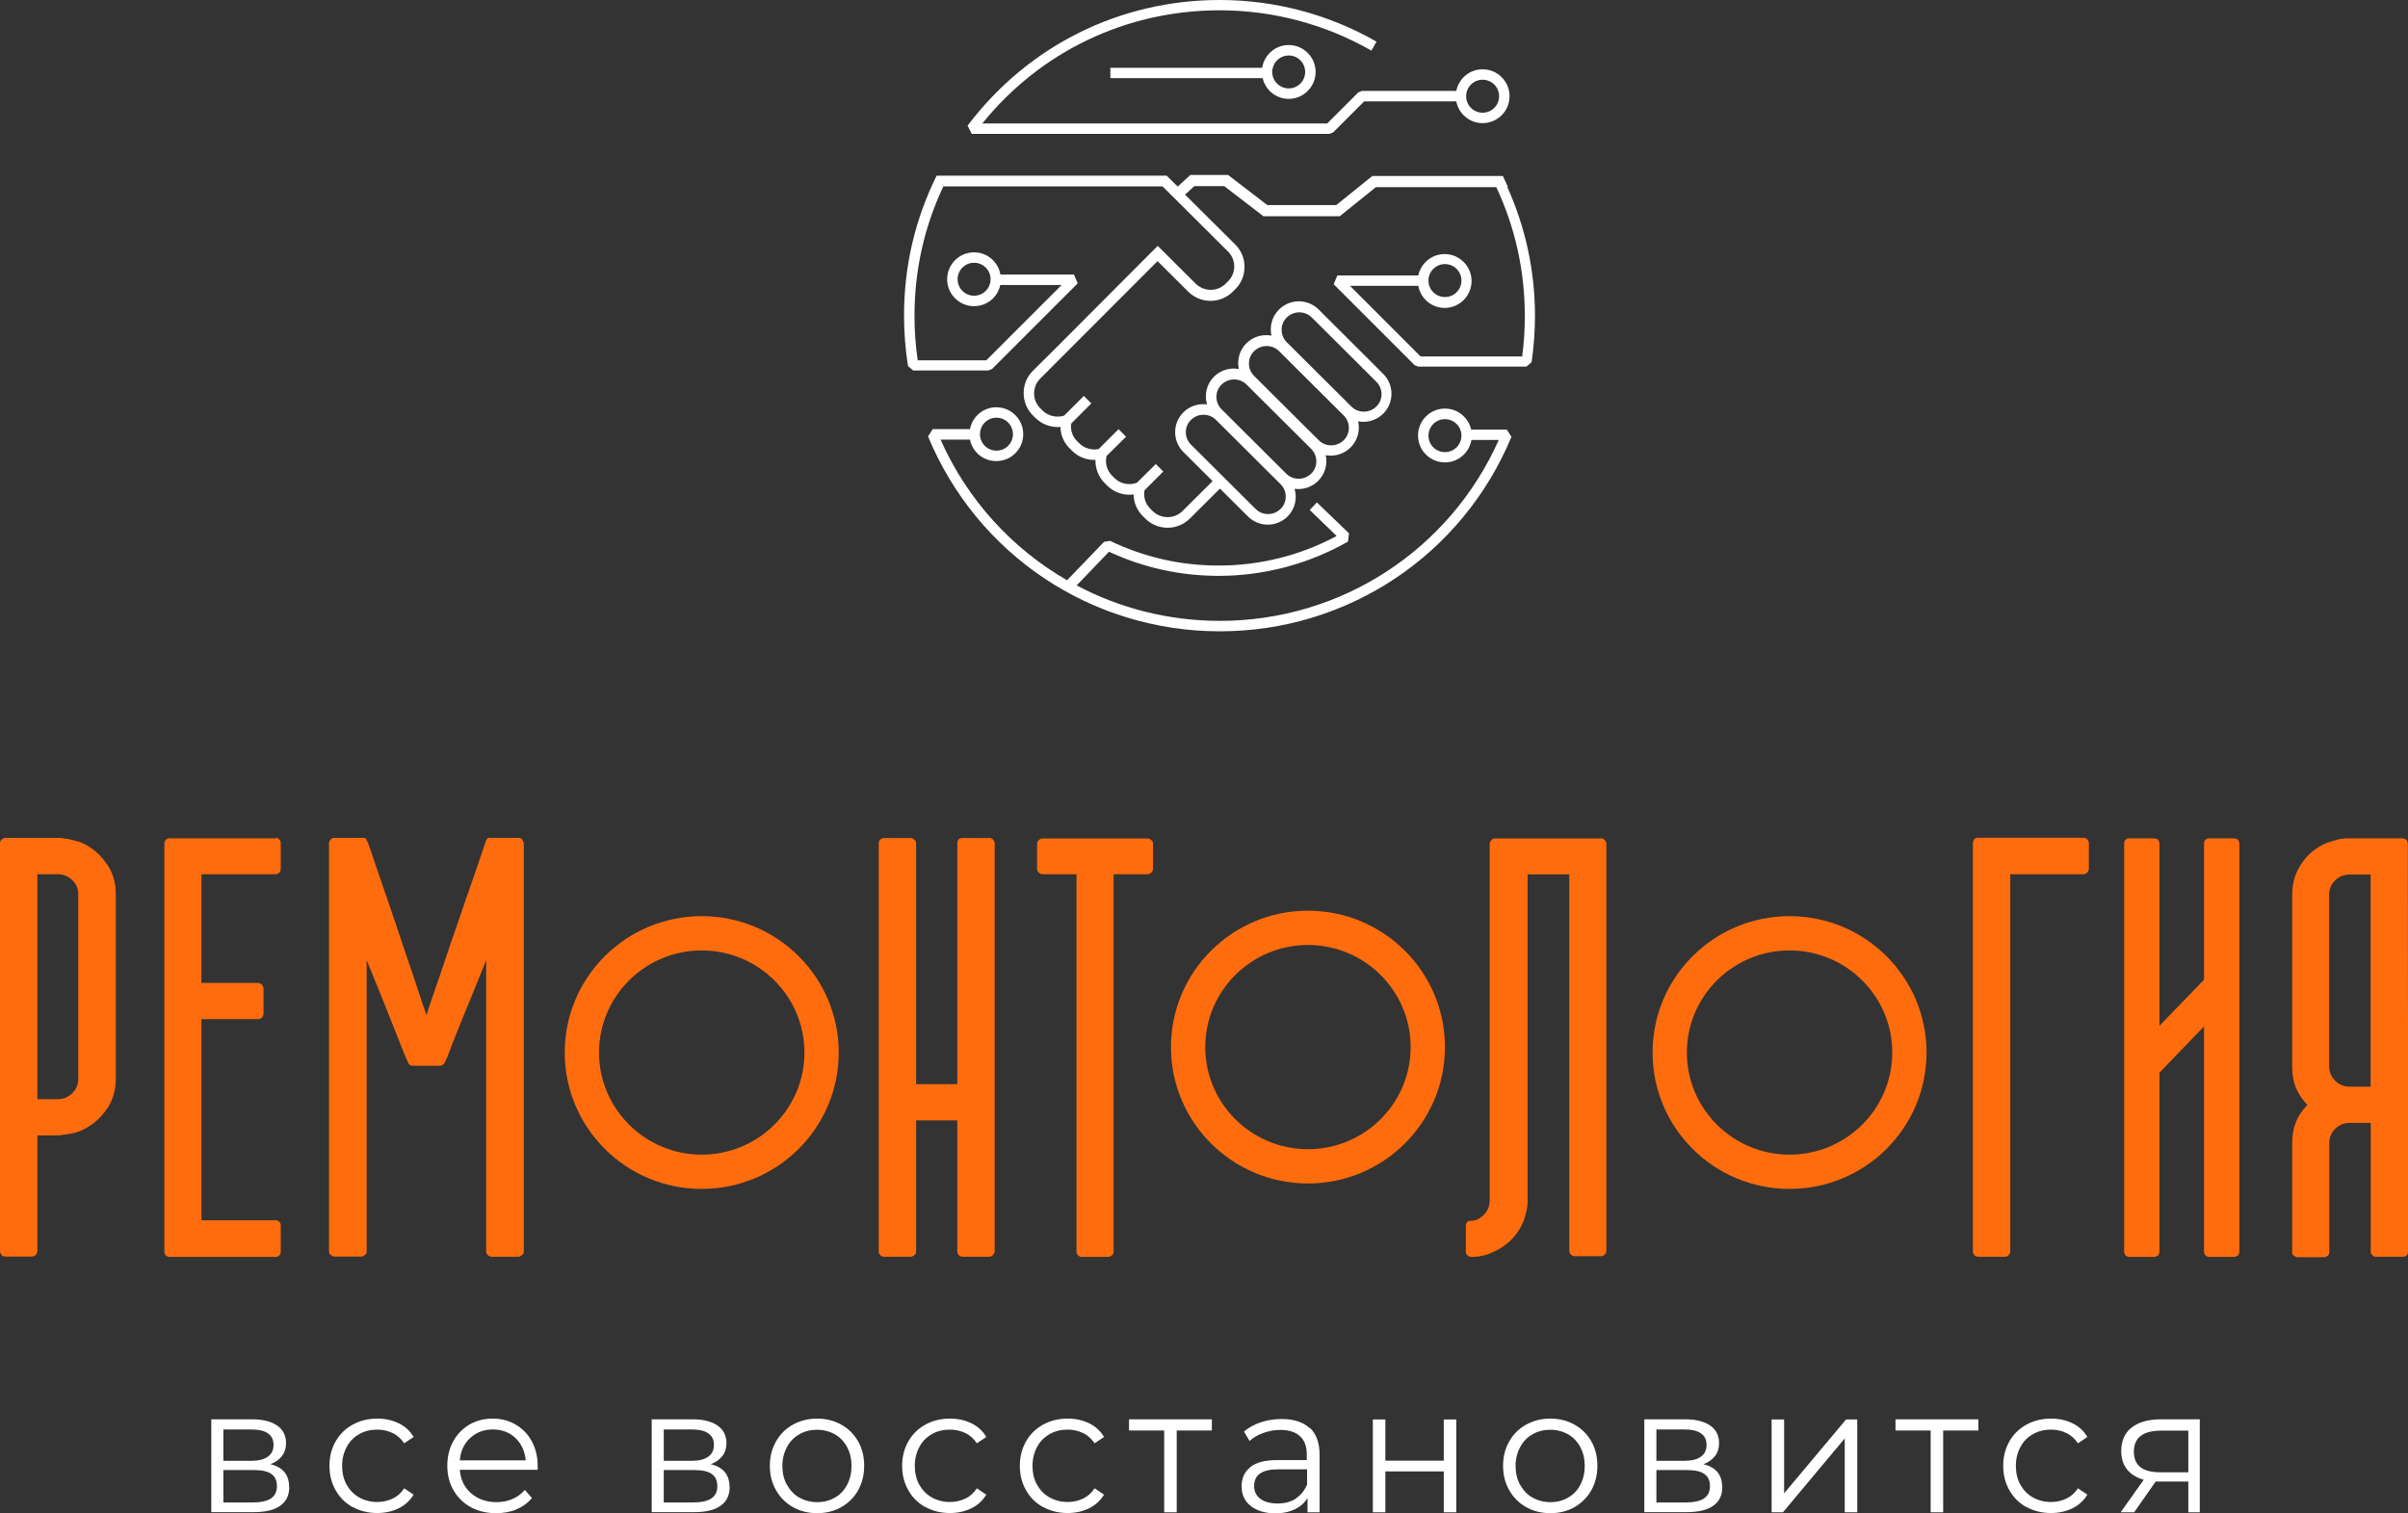
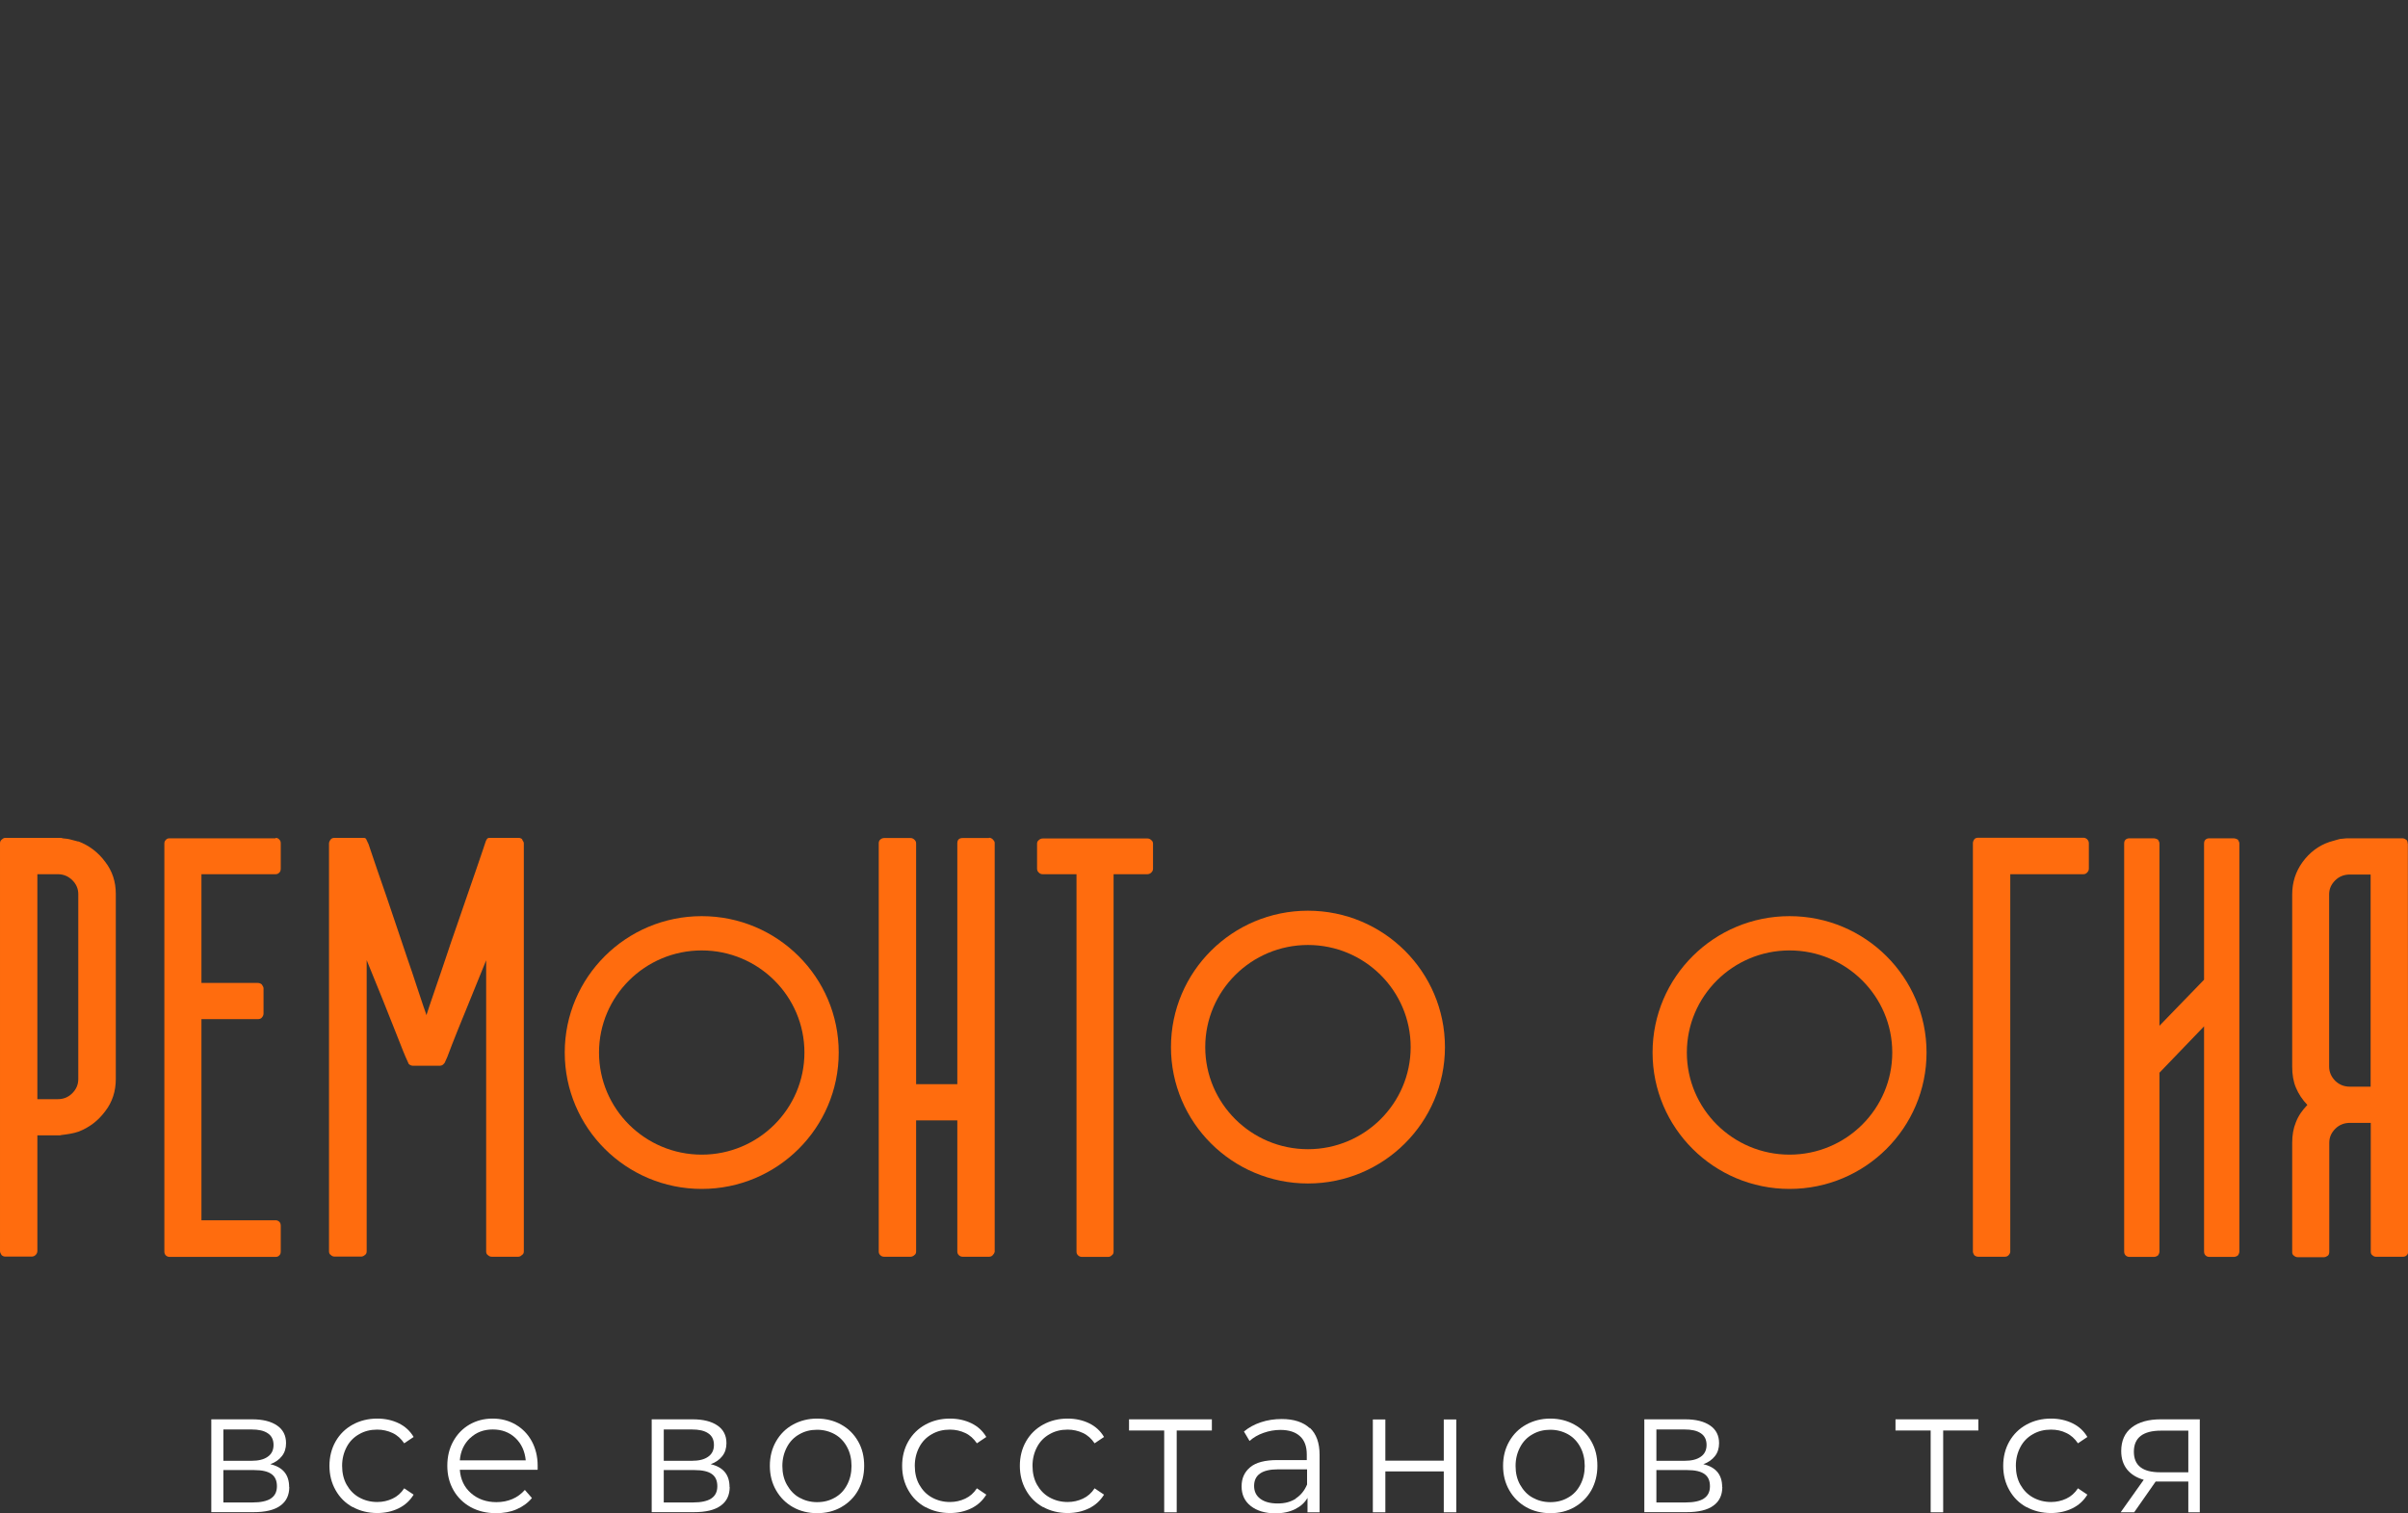
<svg xmlns="http://www.w3.org/2000/svg" id="a" data-name="Layer 1" viewBox="0 0 163.65 102.85">
  <rect x="0" y="0" width="163.65" height="102.85" fill="#333333" stroke="none" />
  <g>
    <path d="M5.32,57.2l-.57-.15c-.1-.03-.21-.04-.3-.05-.1,0-.2-.02-.3-.05H.33c-.08.01-.16.06-.23.13-.07.06-.1.15-.1.25v27.7c0,.08.03.16.1.27.08.08.17.11.27.11h1.78c.1,0,.2-.04.27-.11s.12-.16.12-.27v-7.86h1.39c.13,0,.2,0,.22-.02.22-.03.43-.05.62-.09.19-.03.37-.08.56-.14.73-.28,1.34-.74,1.82-1.39.48-.62.72-1.35.72-2.2v-12.57c0-.84-.24-1.56-.72-2.18-.48-.65-1.09-1.11-1.82-1.39ZM5.32,73.34c0,.38-.14.7-.41.97-.27.27-.6.4-.98.4h-1.39v-15.29h1.39c.38,0,.7.13.98.4.27.27.41.58.41.95v12.57Z" style="fill: #ff6c0e; stroke-width: 0px;" />
    <path d="M18.73,56.98h-7.21c-.12,0-.2.04-.25.11-.07.06-.1.15-.1.25v27.72c0,.11.03.2.1.27.07.06.15.1.25.1h7.21c.1,0,.19-.03.25-.1.07-.06.1-.15.1-.27v-1.75c0-.11-.03-.2-.1-.27-.07-.06-.15-.1-.25-.1h-5.04v-13.67h3.83c.12,0,.21-.03.27-.1.08-.09.12-.18.12-.28v-1.71c0-.08-.04-.16-.12-.27-.07-.06-.16-.1-.27-.1h-3.83v-7.39h5.04c.1,0,.19-.04.25-.11.07-.06.1-.15.1-.27v-1.73c0-.1-.03-.18-.1-.25-.07-.08-.15-.11-.25-.11Z" style="fill: #ff6c0e; stroke-width: 0px;" />
    <path d="M35.5,57.05c-.07-.06-.15-.1-.25-.1h-1.99c-.08,0-.14.03-.18.1-.04.05-.07.13-.1.23,0,.01-.06.18-.17.51-.11.33-.26.76-.44,1.29-.18.53-.39,1.14-.63,1.82-.23.68-.48,1.38-.72,2.09-.25.71-.49,1.41-.72,2.11-.23.7-.45,1.32-.64,1.88-.19.56-.35,1.02-.47,1.38-.12.36-.19.57-.21.64-.01-.05-.08-.26-.21-.62-.12-.36-.28-.82-.46-1.38-.18-.56-.39-1.18-.63-1.87-.23-.69-.47-1.39-.71-2.11-.24-.72-.48-1.41-.71-2.1-.23-.68-.44-1.29-.63-1.82-.18-.53-.33-.96-.44-1.3s-.17-.51-.19-.52c-.04-.1-.08-.18-.11-.24-.03-.06-.09-.09-.17-.09h-1.99c-.1,0-.19.03-.25.1-.08.1-.12.2-.12.28v27.72c0,.11.04.2.12.25.08.08.17.11.27.11h1.78c.1,0,.2-.04.27-.11.08-.05.12-.13.12-.25v-19.79l1.04,2.56c.14.35.29.72.43,1.08s.29.73.43,1.08c.14.35.28.69.4,1.01.12.32.24.6.34.84l.18.4s.02.03.02.06l.06.06c.07.06.16.09.27.09h1.76c.12,0,.21-.03.27-.09l.1-.11.18-.4c.09-.24.2-.52.32-.84.12-.32.26-.65.4-1.01.14-.35.29-.72.44-1.08.15-.37.3-.73.44-1.08l1.04-2.56v19.79c0,.11.04.2.12.25.08.08.17.11.27.11h1.78c.1,0,.19-.04.25-.11.09-.05.14-.13.14-.25v-27.72c0-.06-.01-.11-.04-.15-.03-.04-.05-.08-.08-.13Z" style="fill: #ff6c0e; stroke-width: 0px;" />
    <path d="M67.21,56.96h-1.78c-.25,0-.37.12-.37.36v16.37h-2.8v-16.37c0-.1-.04-.18-.12-.25-.08-.08-.17-.11-.27-.11h-1.78c-.1,0-.2.04-.27.11-.07.06-.1.15-.1.25v27.74c0,.1.03.18.1.25.08.08.17.11.27.11h1.78c.1,0,.2-.04.27-.11.08-.05.12-.13.12-.25v-8.91h2.8v8.91c0,.1.03.18.1.25.08.08.17.11.27.11h1.78c.1,0,.19-.03.25-.1.08-.08.12-.15.14-.23v-27.82c-.01-.08-.06-.15-.14-.23-.07-.06-.15-.1-.25-.1Z" style="fill: #ff6c0e; stroke-width: 0px;" />
    <path d="M78.24,59.31c.08-.08.12-.16.12-.26v-1.71c0-.1-.04-.18-.12-.24-.08-.08-.17-.11-.27-.11h-7.1c-.1,0-.2.04-.27.11-.08.06-.12.14-.12.24v1.71c0,.1.04.19.12.26.08.08.17.11.27.11h2.29v25.65c0,.1.03.18.1.25.08.08.17.11.27.11h1.78c.1,0,.19-.04.25-.11.08-.05.12-.13.12-.25v-25.65h2.29c.1,0,.2-.04.27-.11Z" style="fill: #ff6c0e; stroke-width: 0px;" />
-     <path d="M108.78,56.99h-7.17c-.12,0-.2.04-.25.11v.02l-.1.11s-.02.05-.02.11v24.27c0,.38-.14.71-.43.99-.12.11-.25.21-.39.28-.14.07-.31.1-.49.1-.21.01-.31.14-.31.38v1.71c0,.1.03.18.1.25.07.06.14.1.22.11h.18c.4-.01.78-.09,1.13-.23l.02-.02c.52-.19.98-.48,1.39-.87.39-.38.68-.82.88-1.31.08-.22.14-.44.2-.67.05-.23.08-.47.08-.72v-22.18h2.83v25.58c0,.1.04.19.12.27.07.06.16.1.27.1h1.76c.1,0,.19-.03.25-.1.08-.08.12-.16.12-.27v-27.67c0-.09-.04-.17-.12-.25-.07-.08-.15-.11-.25-.11Z" style="fill: #ff6c0e; stroke-width: 0px;" />
    <path d="M141.84,59.31c.08-.08.12-.16.12-.27v-1.73c0-.1-.04-.19-.12-.27-.07-.06-.15-.1-.25-.1h-7.14c-.12,0-.21.03-.27.1-.07.1-.1.19-.1.27v27.76c0,.06.03.15.1.25.07.06.16.1.27.1h1.78c.12,0,.21-.03.27-.1.08-.08.12-.16.12-.25v-25.65h4.97c.1,0,.19-.04.25-.11Z" style="fill: #ff6c0e; stroke-width: 0px;" />
    <path d="M151.82,56.98h-1.68c-.1,0-.19.03-.25.09-.07.06-.1.15-.1.27v9.25l-3.03,3.13v-12.38c0-.08-.03-.16-.1-.27-.1-.06-.2-.09-.27-.09h-1.68c-.1,0-.19.03-.25.09-.07.06-.1.15-.1.27v27.72c0,.11.03.2.1.27.07.06.15.1.25.1h1.68c.08,0,.17-.03.27-.1.07-.1.1-.19.1-.27v-12.15l3.03-3.15v15.3c0,.11.03.2.1.27.07.06.15.1.25.1h1.68c.08,0,.17-.03.27-.1.07-.1.1-.19.1-.27v-27.72c0-.08-.03-.16-.1-.27-.1-.06-.2-.09-.27-.09Z" style="fill: #ff6c0e; stroke-width: 0px;" />
    <path d="M163.63,57.36c0-.13-.03-.22-.08-.27-.08-.06-.16-.1-.25-.11h-3.83c-.1.01-.21.02-.3.03-.1,0-.19.02-.28.05l-.59.17c-.73.25-1.34.71-1.82,1.37-.47.65-.7,1.38-.7,2.2v11.7c0,.54.08,1.02.25,1.42.09.22.2.42.33.62s.28.38.45.56c-.17.18-.32.36-.45.55s-.24.4-.33.63c-.17.41-.25.87-.25,1.4v7.44c0,.1.04.18.12.23.07.06.15.1.25.1h1.8c.07,0,.15-.03.25-.1.07-.06.1-.15.1-.27v-7.41c0-.37.14-.68.41-.95s.61-.4,1-.4h1.41v8.77c0,.11.05.2.14.25.05.05.13.08.23.08h1.8c.12,0,.21-.03.27-.1.07-.06.1-.15.1-.25l-.02-27.72ZM161.11,73.86h-1.41c-.39,0-.72-.13-1-.4-.27-.28-.41-.6-.41-.97v-11.7c0-.37.14-.68.41-.95s.61-.4,1-.4h1.41v14.41Z" style="fill: #ff6c0e; stroke-width: 0px;" />
    <path d="M57,71.54c0-5.12-4.17-9.27-9.31-9.27s-9.31,4.15-9.31,9.27,4.17,9.27,9.31,9.27,9.31-4.15,9.31-9.27ZM40.71,71.54c0-3.83,3.13-6.94,6.98-6.94s6.98,3.11,6.98,6.94-3.13,6.94-6.98,6.94-6.98-3.11-6.98-6.94Z" style="fill: #ff6c0e; stroke-width: 0px;" />
    <path d="M98.2,71.17c0-5.12-4.17-9.27-9.31-9.27s-9.31,4.15-9.31,9.27,4.17,9.27,9.31,9.27,9.31-4.15,9.31-9.27ZM81.91,71.17c0-3.83,3.13-6.94,6.98-6.94s6.98,3.11,6.98,6.94-3.13,6.94-6.98,6.94-6.98-3.11-6.98-6.94Z" style="fill: #ff6c0e; stroke-width: 0px;" />
    <path d="M121.62,62.27c-5.14,0-9.31,4.15-9.31,9.27s4.17,9.27,9.31,9.27,9.31-4.15,9.31-9.27-4.17-9.27-9.31-9.27ZM121.62,78.48c-3.85,0-6.98-3.11-6.98-6.94s3.13-6.94,6.98-6.94,6.98,3.11,6.98,6.94-3.13,6.94-6.98,6.94Z" style="fill: #ff6c0e; stroke-width: 0px;" />
  </g>
-   <path d="M90.35,9.1l.25-.1,2.11-2.11h6.26c.16.84.9,1.48,1.79,1.48,1.01,0,1.83-.82,1.83-1.83s-.82-1.83-1.83-1.83c-.89,0-1.62.63-1.79,1.47h-6.41l-.25.1-2.11,2.11h-23.44c3.96-4.9,9.8-7.69,16.13-7.69,3.62,0,7.19.95,10.31,2.74l.35-.61c-3.23-1.85-6.91-2.83-10.66-2.83-6.79,0-13.03,3.11-17.13,8.54l.28.56h24.3ZM100.76,5.42c.62,0,1.12.5,1.12,1.12s-.5,1.12-1.12,1.12-1.12-.5-1.12-1.12.5-1.12,1.12-1.12ZM99.98,29.19c-.19-.81-.91-1.42-1.78-1.42-1.01,0-1.83.82-1.83,1.83s.82,1.83,1.83,1.83c.91,0,1.66-.67,1.8-1.53h1.86c-3.34,7.49-10.72,12.3-18.96,12.3-3.48,0-6.8-.86-9.73-2.41l2.2-2.29c2.34,1.09,4.85,1.64,7.46,1.64,3.08,0,6.12-.81,8.78-2.33l.07-.56-2.18-2.1-.49.51,1.83,1.77c-2.45,1.32-5.22,2.01-8.02,2.01-2.59,0-5.07-.57-7.38-1.68l-.41.07-2.51,2.61c-3.73-2.15-6.77-5.45-8.6-9.56h2c.17.84.9,1.46,1.79,1.46,1.01,0,1.83-.82,1.83-1.83s-.82-1.83-1.83-1.83c-.89,0-1.63.64-1.79,1.49h-2.53l-.32.49c3.33,8.05,11.12,13.25,19.83,13.25s16.48-5.19,19.82-13.22l-.32-.49h-2.41ZM98.2,30.73c-.62,0-1.12-.5-1.12-1.12s.5-1.12,1.12-1.12,1.12.5,1.12,1.12-.5,1.12-1.12,1.12ZM67.72,28.39c.62,0,1.12.5,1.12,1.12s-.5,1.12-1.12,1.12-1.12-.5-1.12-1.12.5-1.12,1.12-1.12ZM85.78,4.61c-.29,0-.69,0-1.24,0h-9.08s0,.7,0,.7c0,0,8.38,0,10.35,0,.19.81.91,1.41,1.77,1.41,1.01,0,1.83-.82,1.83-1.83s-.82-1.83-1.83-1.83c-.91,0-1.66.67-1.8,1.54ZM86.48,4.7c.09-.53.55-.93,1.1-.93.62,0,1.12.5,1.12,1.12s-.5,1.12-1.12,1.12c-.56,0-1.03-.42-1.11-.96-.03-.18,0-.36,0-.36ZM102.47,12.68h0l-.14-.3s-.03-.07-.05-.1h0s-.14-.32-.14-.32h-8.87l-2.46,1.98h-4.68l-2.67-2.05h-2.56l-.86.79-.75-.74h-15.64,0s0,.01,0,.01c-1.47,2.97-2.21,6.16-2.21,9.5,0,1.15.09,2.31.27,3.43l.35.3h5.11l.25-.1,5.82-5.82-.25-.6h-5c-.15-.86-.89-1.51-1.79-1.51-1.01,0-1.83.82-1.83,1.83s.82,1.83,1.83,1.83c.88,0,1.61-.62,1.78-1.44h4.17l-5.12,5.12h-4.66c-.15-1-.22-2.01-.22-3.03,0-3.08.66-6.03,1.96-8.79h14.9l4.45,4.43c.27.27.42.63.42,1.01s-.15.74-.42,1.01l-.16.16c-.56.56-1.47.56-2.04,0l-2.58-2.57-.23.23h0s-5.67,5.69-5.67,5.69l-.64.64-.72.72-1.22,1.21c-.41.4-.63.94-.63,1.52s.22,1.11.63,1.52l.16.16c.45.45,1.09.67,1.71.62.01.54.23,1.07.63,1.46l.16.16c.42.42.99.64,1.59.62-.02.58.21,1.16.63,1.58l.16.16c.48.48,1.14.69,1.8.61.01.55.23,1.08.63,1.47l.16.16c.42.42.97.63,1.52.63s1.1-.21,1.52-.63l2.04-2.03,1.9,1.89c.37.37.86.56,1.35.56s.98-.19,1.35-.56c.51-.51.66-1.23.47-1.88.09.01.17.02.26.02.49,0,.98-.19,1.35-.56.47-.47.64-1.13.51-1.74.11.02.23.03.34.03.49,0,.98-.19,1.35-.56.48-.48.65-1.15.51-1.77.12.02.24.03.36.03.49,0,.98-.19,1.35-.56h0c.74-.74.74-1.95,0-2.69l-.36-.36-.72-.72-3.31-3.3c-.37-.37-.86-.56-1.35-.56s-.98.19-1.35.56c-.48.48-.65,1.15-.51,1.77-.12-.02-.24-.03-.36-.03-.49,0-.98.19-1.35.56-.47.47-.64,1.13-.51,1.74-.11-.02-.23-.03-.34-.03-.49,0-.98.19-1.35.56-.51.51-.66,1.23-.47,1.88-.09-.01-.17-.02-.26-.02-.49,0-.98.19-1.35.56-.74.74-.74,1.95,0,2.69l1.99,1.98-2.04,2.03c-.56.56-1.47.56-2.04,0l-.16-.16c-.33-.33-.47-.79-.39-1.24l1.28-1.28-.51-.51-1.28,1.27c-.53.2-1.13.08-1.53-.32l-.16-.16c-.35-.35-.49-.85-.38-1.33l1.33-1.32-.51-.51-1.35,1.35c-.47.1-.97-.05-1.31-.38l-.16-.16c-.32-.31-.46-.75-.4-1.19l1.37-1.37-.51-.51-1.34,1.34c-.51.16-1.08.03-1.46-.34l-.16-.16c-.27-.27-.42-.63-.42-1.01s.15-.74.42-1.01l7.97-7.98,2.08,2.07c.42.42.97.63,1.52.63s1.1-.21,1.52-.63l.16-.16c.41-.4.63-.94.63-1.52s-.22-1.11-.63-1.52l-3.41-3.39.63-.58h2.03l2.67,2.05h5.18l2.46-1.98h8.18c1.29,2.75,1.94,5.7,1.94,8.77,0,.92-.06,1.84-.18,2.74h-6.9l-4.8-4.8h4.64c.15.85.9,1.5,1.79,1.5,1.01,0,1.83-.82,1.83-1.83s-.82-1.83-1.83-1.83c-.88,0-1.61.62-1.79,1.45h-5.5l-.25.6,5.5,5.5.25.1h7.35l.35-.3c.15-1.03.23-2.09.23-3.14,0-3.06-.64-6.01-1.88-8.77ZM66.2,20.1c-.62,0-1.12-.5-1.12-1.12s.5-1.12,1.12-1.12,1.12.5,1.12,1.12-.5,1.12-1.12,1.12ZM87.45,21.58c.22-.22.53-.35.85-.35s.62.12.85.35l3.47,3.45v.05h.05l.87.87c.22.22.35.52.35.84s-.12.62-.35.84c-.22.22-.53.35-.85.35s-.62-.12-.85-.35l-4.39-4.37c-.22-.22-.35-.52-.35-.84s.12-.62.35-.84ZM85.23,23.87c.22-.22.53-.35.85-.35s.62.12.85.35l4.39,4.37c.22.22.35.52.35.84s-.12.62-.35.84c-.22.22-.53.35-.85.35s-.62-.12-.85-.35l-4.39-4.37c-.22-.22-.35-.52-.35-.84s.12-.62.35-.84ZM83.02,26.14c.22-.22.53-.35.85-.35s.62.12.85.35l4.39,4.37c.22.22.35.52.35.84s-.12.62-.35.84c-.22.22-.53.35-.85.35s-.62-.12-.85-.35l-4.39-4.37c-.22-.22-.35-.52-.35-.84s.12-.62.35-.84ZM80.94,30.22c-.22-.22-.35-.52-.35-.84s.12-.62.35-.84c.22-.22.53-.35.85-.35s.62.12.85.35l4.39,4.37c.22.22.35.52.35.84s-.12.62-.35.84c-.22.22-.53.35-.85.35s-.62-.12-.85-.35l-4.39-4.37ZM98.2,17.95c.62,0,1.12.5,1.12,1.12s-.5,1.12-1.12,1.12-1.12-.5-1.12-1.12.5-1.12,1.12-1.12Z" style="fill: #fff; stroke-width: 0px;" />
  <g>
    <path d="M19.66,101.07c0,.55-.2.98-.61,1.27-.41.3-1.02.44-1.82.44h-2.87v-6.31h2.78c.72,0,1.28.14,1.69.42.41.28.61.68.61,1.2,0,.34-.09.64-.28.88s-.45.43-.79.55c.86.2,1.28.72,1.28,1.55ZM15.18,99.29h1.9c.49,0,.86-.09,1.12-.28.26-.18.39-.45.39-.8s-.13-.62-.39-.79c-.26-.18-.63-.26-1.12-.26h-1.9v2.14ZM18.41,101.85c.27-.18.41-.45.41-.83s-.12-.65-.37-.83c-.25-.18-.64-.27-1.18-.27h-2.09v2.2h2c.54,0,.95-.09,1.22-.26Z" style="fill: #fff; stroke-width: 0px;" />
    <path d="M23.97,102.44c-.49-.27-.88-.65-1.16-1.15-.28-.49-.42-1.05-.42-1.66s.14-1.17.42-1.66c.28-.49.67-.87,1.16-1.14.49-.27,1.05-.41,1.67-.41.54,0,1.03.11,1.46.32.43.21.77.52,1.01.93l-.64.43c-.21-.31-.47-.55-.79-.7s-.67-.23-1.04-.23c-.46,0-.87.1-1.23.31-.36.2-.65.49-.85.87-.2.38-.31.8-.31,1.28s.1.92.31,1.29.49.66.85.86c.36.2.77.31,1.23.31.38,0,.72-.08,1.04-.23s.58-.38.79-.7l.64.43c-.25.41-.59.72-1.02.93-.43.21-.92.32-1.45.32-.62,0-1.18-.14-1.67-.41Z" style="fill: #fff; stroke-width: 0px;" />
    <path d="M36.53,99.9h-5.28c.05.66.3,1.19.76,1.59s1.03.61,1.73.61c.39,0,.75-.07,1.08-.21.33-.14.61-.35.85-.62l.48.55c-.28.34-.63.59-1.05.77s-.88.26-1.39.26c-.65,0-1.22-.14-1.72-.41-.5-.28-.89-.66-1.17-1.15-.28-.49-.42-1.04-.42-1.66s.13-1.17.4-1.66c.27-.49.64-.87,1.1-1.14.47-.27.99-.41,1.58-.41s1.11.14,1.57.41c.46.27.83.65,1.09,1.13.26.48.4,1.04.4,1.66v.26ZM31.95,97.74c-.41.39-.65.89-.7,1.52h4.48c-.06-.62-.29-1.13-.7-1.52-.41-.39-.93-.58-1.54-.58s-1.12.19-1.53.58Z" style="fill: #fff; stroke-width: 0px;" />
    <path d="M49.59,101.07c0,.55-.2.98-.61,1.27-.41.3-1.02.44-1.82.44h-2.87v-6.31h2.78c.72,0,1.28.14,1.69.42.41.28.61.68.61,1.2,0,.34-.09.64-.28.88s-.45.43-.79.55c.86.2,1.28.72,1.28,1.55ZM45.11,99.29h1.9c.49,0,.86-.09,1.12-.28.26-.18.39-.45.39-.8s-.13-.62-.39-.79c-.26-.18-.63-.26-1.12-.26h-1.9v2.14ZM48.34,101.85c.27-.18.41-.45.41-.83s-.12-.65-.37-.83c-.25-.18-.64-.27-1.18-.27h-2.09v2.2h2c.54,0,.95-.09,1.22-.26Z" style="fill: #fff; stroke-width: 0px;" />
    <path d="M53.89,102.44c-.49-.28-.87-.66-1.15-1.15-.28-.49-.42-1.04-.42-1.66s.14-1.17.42-1.66c.28-.49.66-.87,1.15-1.14.49-.27,1.04-.41,1.64-.41s1.16.14,1.64.41c.49.27.87.65,1.15,1.14.28.49.41,1.04.41,1.66s-.14,1.17-.41,1.66-.66.87-1.15,1.15c-.49.28-1.04.41-1.64.41s-1.16-.14-1.64-.41ZM56.74,101.79c.36-.2.63-.49.83-.87.2-.38.3-.8.3-1.28s-.1-.91-.3-1.28c-.2-.38-.48-.67-.83-.87-.36-.2-.76-.31-1.21-.31s-.85.1-1.21.31c-.36.2-.64.49-.84.87-.2.38-.31.8-.31,1.28s.1.91.31,1.28.48.67.84.87.76.31,1.21.31.85-.1,1.21-.31Z" style="fill: #fff; stroke-width: 0px;" />
    <path d="M62.89,102.44c-.49-.27-.88-.65-1.16-1.15-.28-.49-.42-1.05-.42-1.66s.14-1.17.42-1.66c.28-.49.67-.87,1.16-1.14.49-.27,1.05-.41,1.67-.41.54,0,1.03.11,1.46.32.43.21.77.52,1.01.93l-.64.43c-.21-.31-.47-.55-.79-.7s-.67-.23-1.04-.23c-.46,0-.87.1-1.23.31-.36.2-.65.49-.85.87-.2.38-.31.8-.31,1.28s.1.92.31,1.29.49.66.85.86c.36.2.77.31,1.23.31.38,0,.72-.08,1.04-.23s.58-.38.79-.7l.64.43c-.25.41-.59.72-1.02.93-.43.21-.92.32-1.45.32-.62,0-1.18-.14-1.67-.41Z" style="fill: #fff; stroke-width: 0px;" />
    <path d="M70.89,102.44c-.49-.27-.88-.65-1.16-1.15-.28-.49-.42-1.05-.42-1.66s.14-1.17.42-1.66c.28-.49.67-.87,1.16-1.14.49-.27,1.05-.41,1.67-.41.54,0,1.03.11,1.46.32.43.21.77.52,1.01.93l-.64.43c-.21-.31-.47-.55-.79-.7s-.67-.23-1.04-.23c-.46,0-.87.1-1.23.31-.36.2-.65.49-.85.87-.2.38-.31.8-.31,1.28s.1.92.31,1.29.49.66.85.86c.36.2.77.31,1.23.31.38,0,.72-.08,1.04-.23s.58-.38.79-.7l.64.43c-.25.41-.59.72-1.02.93-.43.21-.92.32-1.45.32-.62,0-1.18-.14-1.67-.41Z" style="fill: #fff; stroke-width: 0px;" />
    <path d="M82.36,97.23h-2.39v5.56h-.85v-5.56h-2.39v-.76h5.63v.76Z" style="fill: #fff; stroke-width: 0px;" />
    <path d="M89.02,97.05c.44.41.66,1.02.66,1.83v3.91h-.82v-.98c-.19.33-.47.58-.85.77-.37.18-.81.28-1.33.28-.7,0-1.26-.17-1.68-.5s-.62-.78-.62-1.33.19-.97.58-1.3c.39-.33,1.01-.49,1.85-.49h2v-.38c0-.54-.15-.96-.46-1.24-.3-.28-.75-.43-1.33-.43-.4,0-.78.07-1.15.2s-.68.31-.95.55l-.38-.64c.32-.27.7-.48,1.15-.63.45-.15.92-.22,1.42-.22.82,0,1.46.21,1.9.62ZM88.06,101.85c.34-.22.6-.54.77-.95v-1.03h-1.98c-1.08,0-1.62.38-1.62,1.13,0,.37.14.66.42.87.28.21.67.32,1.18.32s.89-.11,1.24-.33Z" style="fill: #fff; stroke-width: 0px;" />
    <path d="M93.3,96.48h.85v2.8h3.97v-2.8h.85v6.31h-.85v-2.78h-3.97v2.78h-.85v-6.31Z" style="fill: #fff; stroke-width: 0px;" />
    <path d="M103.72,102.44c-.49-.28-.87-.66-1.15-1.15s-.42-1.04-.42-1.66.14-1.17.42-1.66c.28-.49.66-.87,1.15-1.14.49-.27,1.04-.41,1.64-.41s1.16.14,1.64.41c.49.27.87.65,1.15,1.14.28.49.41,1.04.41,1.66s-.14,1.17-.41,1.66c-.28.49-.66.87-1.15,1.15-.49.28-1.04.41-1.64.41s-1.16-.14-1.64-.41ZM106.57,101.79c.36-.2.63-.49.83-.87s.3-.8.3-1.28-.1-.91-.3-1.28c-.2-.38-.48-.67-.83-.87-.36-.2-.76-.31-1.21-.31s-.85.1-1.21.31c-.36.2-.64.49-.84.87-.2.38-.31.8-.31,1.28s.1.91.31,1.28.48.67.84.87c.36.2.76.31,1.21.31s.85-.1,1.21-.31Z" style="fill: #fff; stroke-width: 0px;" />
    <path d="M117.05,101.07c0,.55-.2.98-.61,1.27-.41.3-1.02.44-1.82.44h-2.87v-6.31h2.78c.72,0,1.28.14,1.69.42.41.28.61.68.61,1.2,0,.34-.09.64-.28.88-.19.24-.45.43-.79.55.86.2,1.28.72,1.28,1.55ZM112.57,99.29h1.9c.49,0,.86-.09,1.12-.28.26-.18.39-.45.39-.8s-.13-.62-.39-.79c-.26-.18-.63-.26-1.12-.26h-1.9v2.14ZM115.8,101.85c.27-.18.41-.45.41-.83s-.12-.65-.37-.83c-.25-.18-.64-.27-1.18-.27h-2.09v2.2h2c.54,0,.95-.09,1.22-.26Z" style="fill: #fff; stroke-width: 0px;" />
-     <path d="M120.4,96.48h.85v5.02l4.21-5.02h.76v6.31h-.85v-5.02l-4.2,5.02h-.77v-6.31Z" style="fill: #fff; stroke-width: 0px;" />
    <path d="M134.45,97.23h-2.39v5.56h-.85v-5.56h-2.39v-.76h5.63v.76Z" style="fill: #fff; stroke-width: 0px;" />
    <path d="M137.72,102.44c-.49-.27-.88-.65-1.16-1.15-.28-.49-.42-1.05-.42-1.66s.14-1.17.42-1.66c.28-.49.67-.87,1.16-1.14.49-.27,1.05-.41,1.67-.41.54,0,1.03.11,1.46.32.43.21.77.52,1.01.93l-.64.43c-.21-.31-.47-.55-.79-.7-.32-.16-.67-.23-1.04-.23-.46,0-.87.1-1.23.31-.36.2-.65.49-.85.87-.2.38-.31.8-.31,1.28s.1.92.31,1.29.49.66.85.86.77.31,1.23.31c.38,0,.72-.08,1.04-.23.32-.15.58-.38.79-.7l.64.43c-.25.41-.59.72-1.02.93-.43.21-.92.32-1.45.32-.62,0-1.18-.14-1.67-.41Z" style="fill: #fff; stroke-width: 0px;" />
    <path d="M149.5,96.48v6.31h-.78v-2.09h-2.22l-1.46,2.09h-.92l1.57-2.21c-.49-.14-.86-.37-1.13-.7-.26-.33-.4-.74-.4-1.25,0-.7.24-1.24.72-1.61.48-.37,1.14-.55,1.97-.55h2.65ZM146.81,100.07h1.91v-2.83h-1.85c-1.23,0-1.85.48-1.85,1.43s.6,1.4,1.79,1.4Z" style="fill: #fff; stroke-width: 0px;" />
  </g>
</svg>